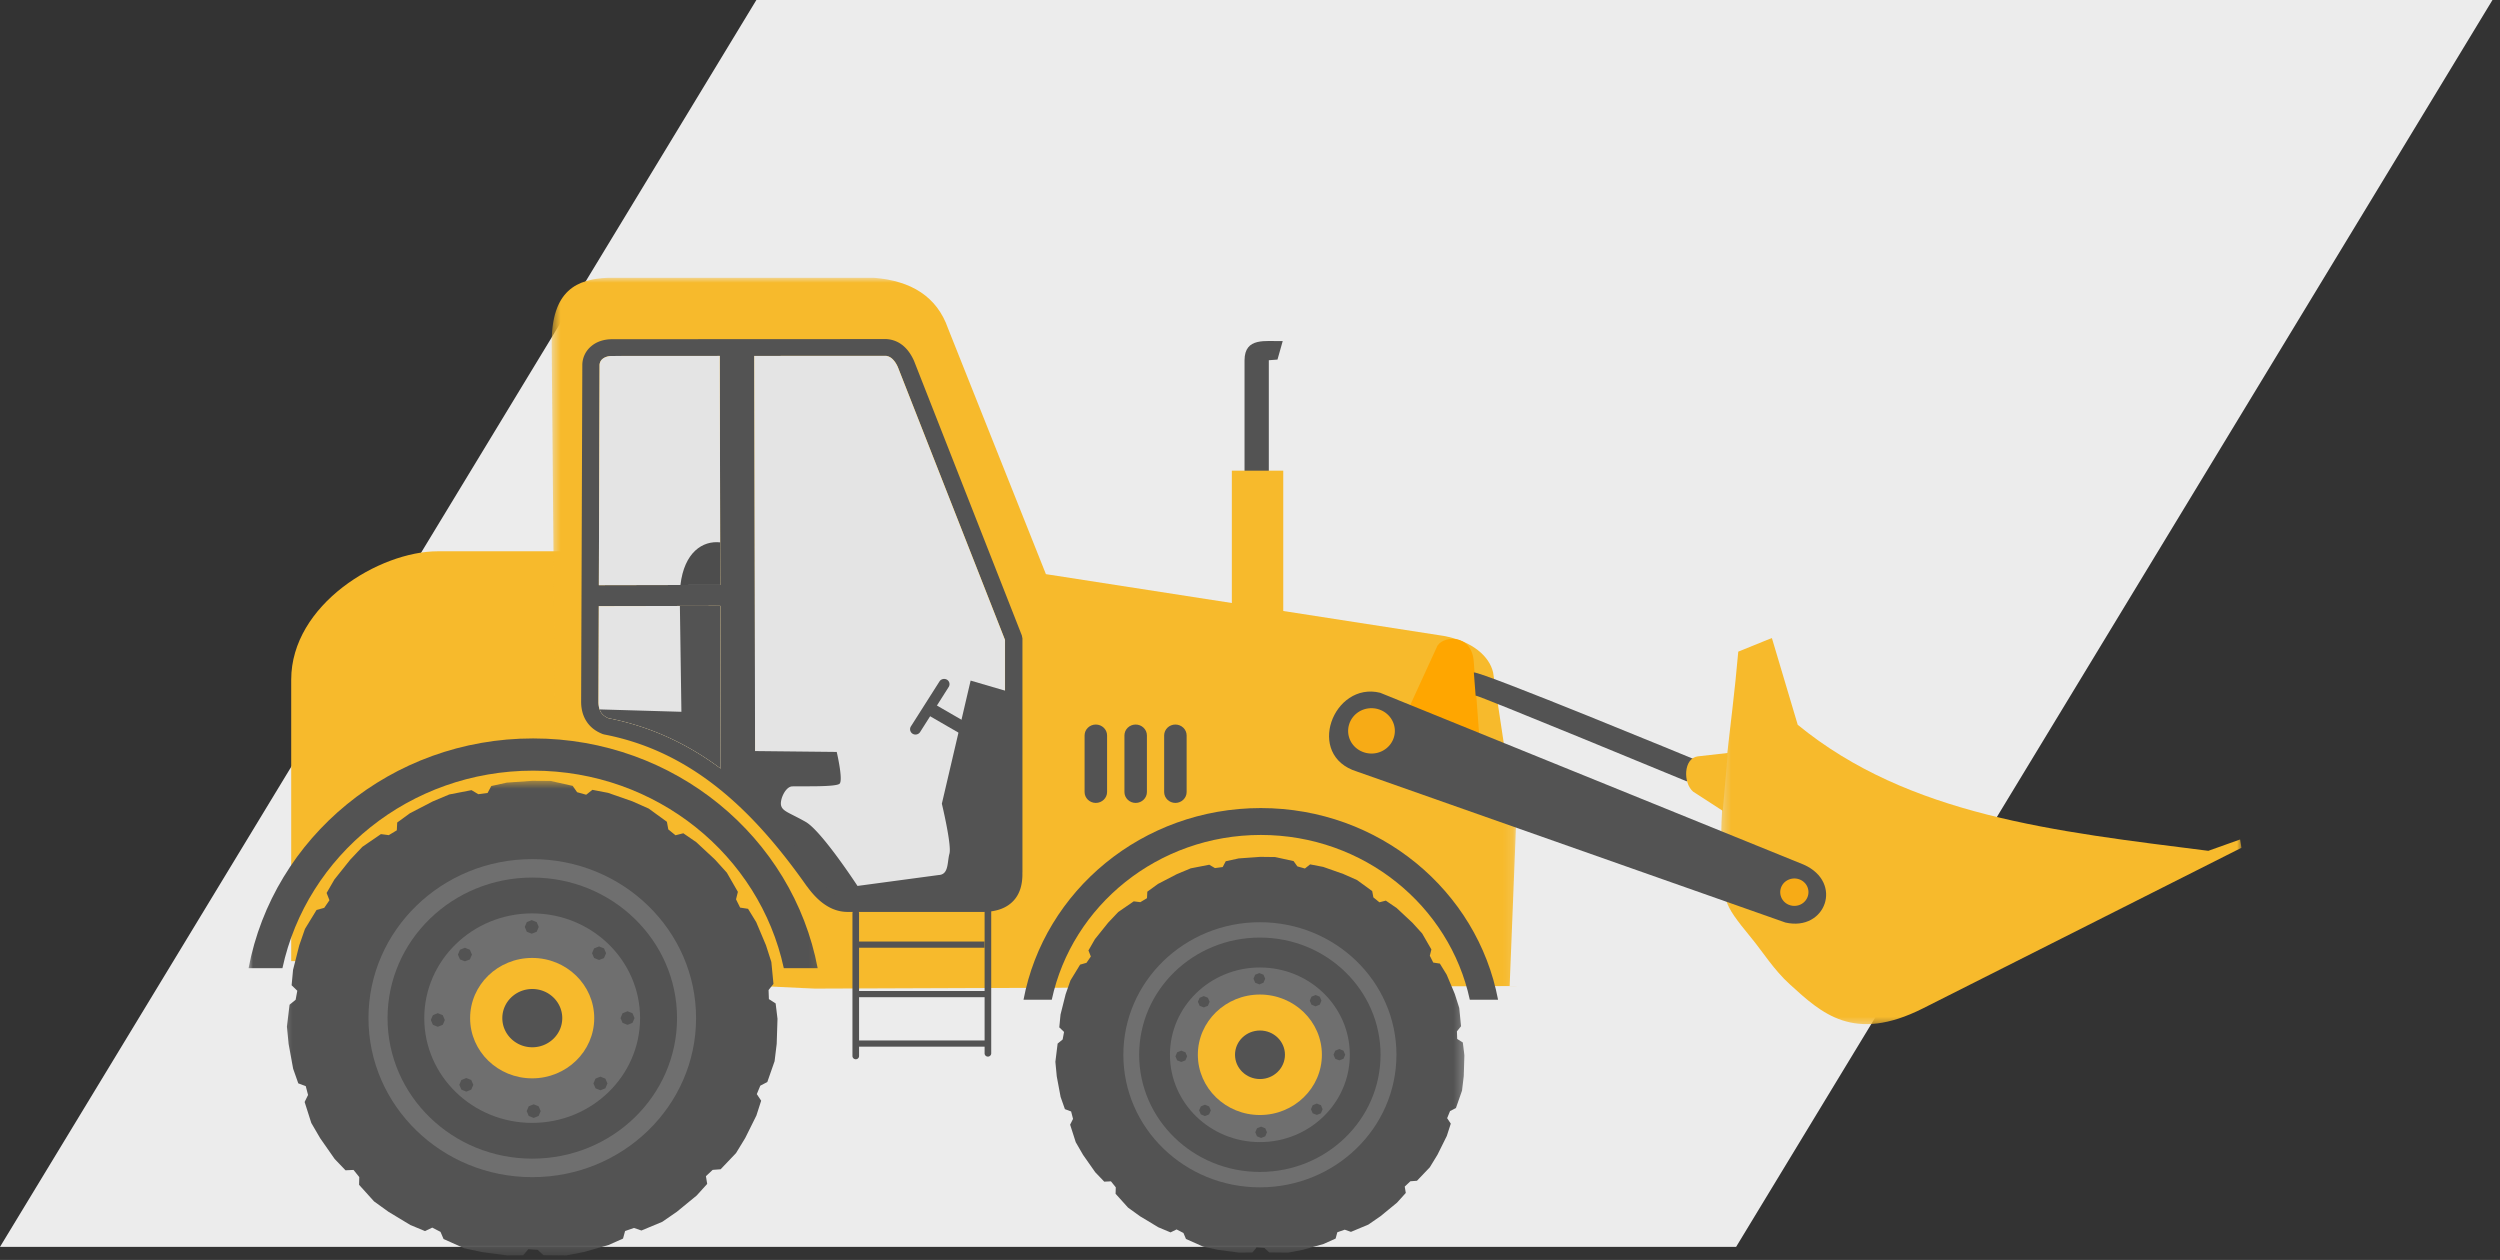
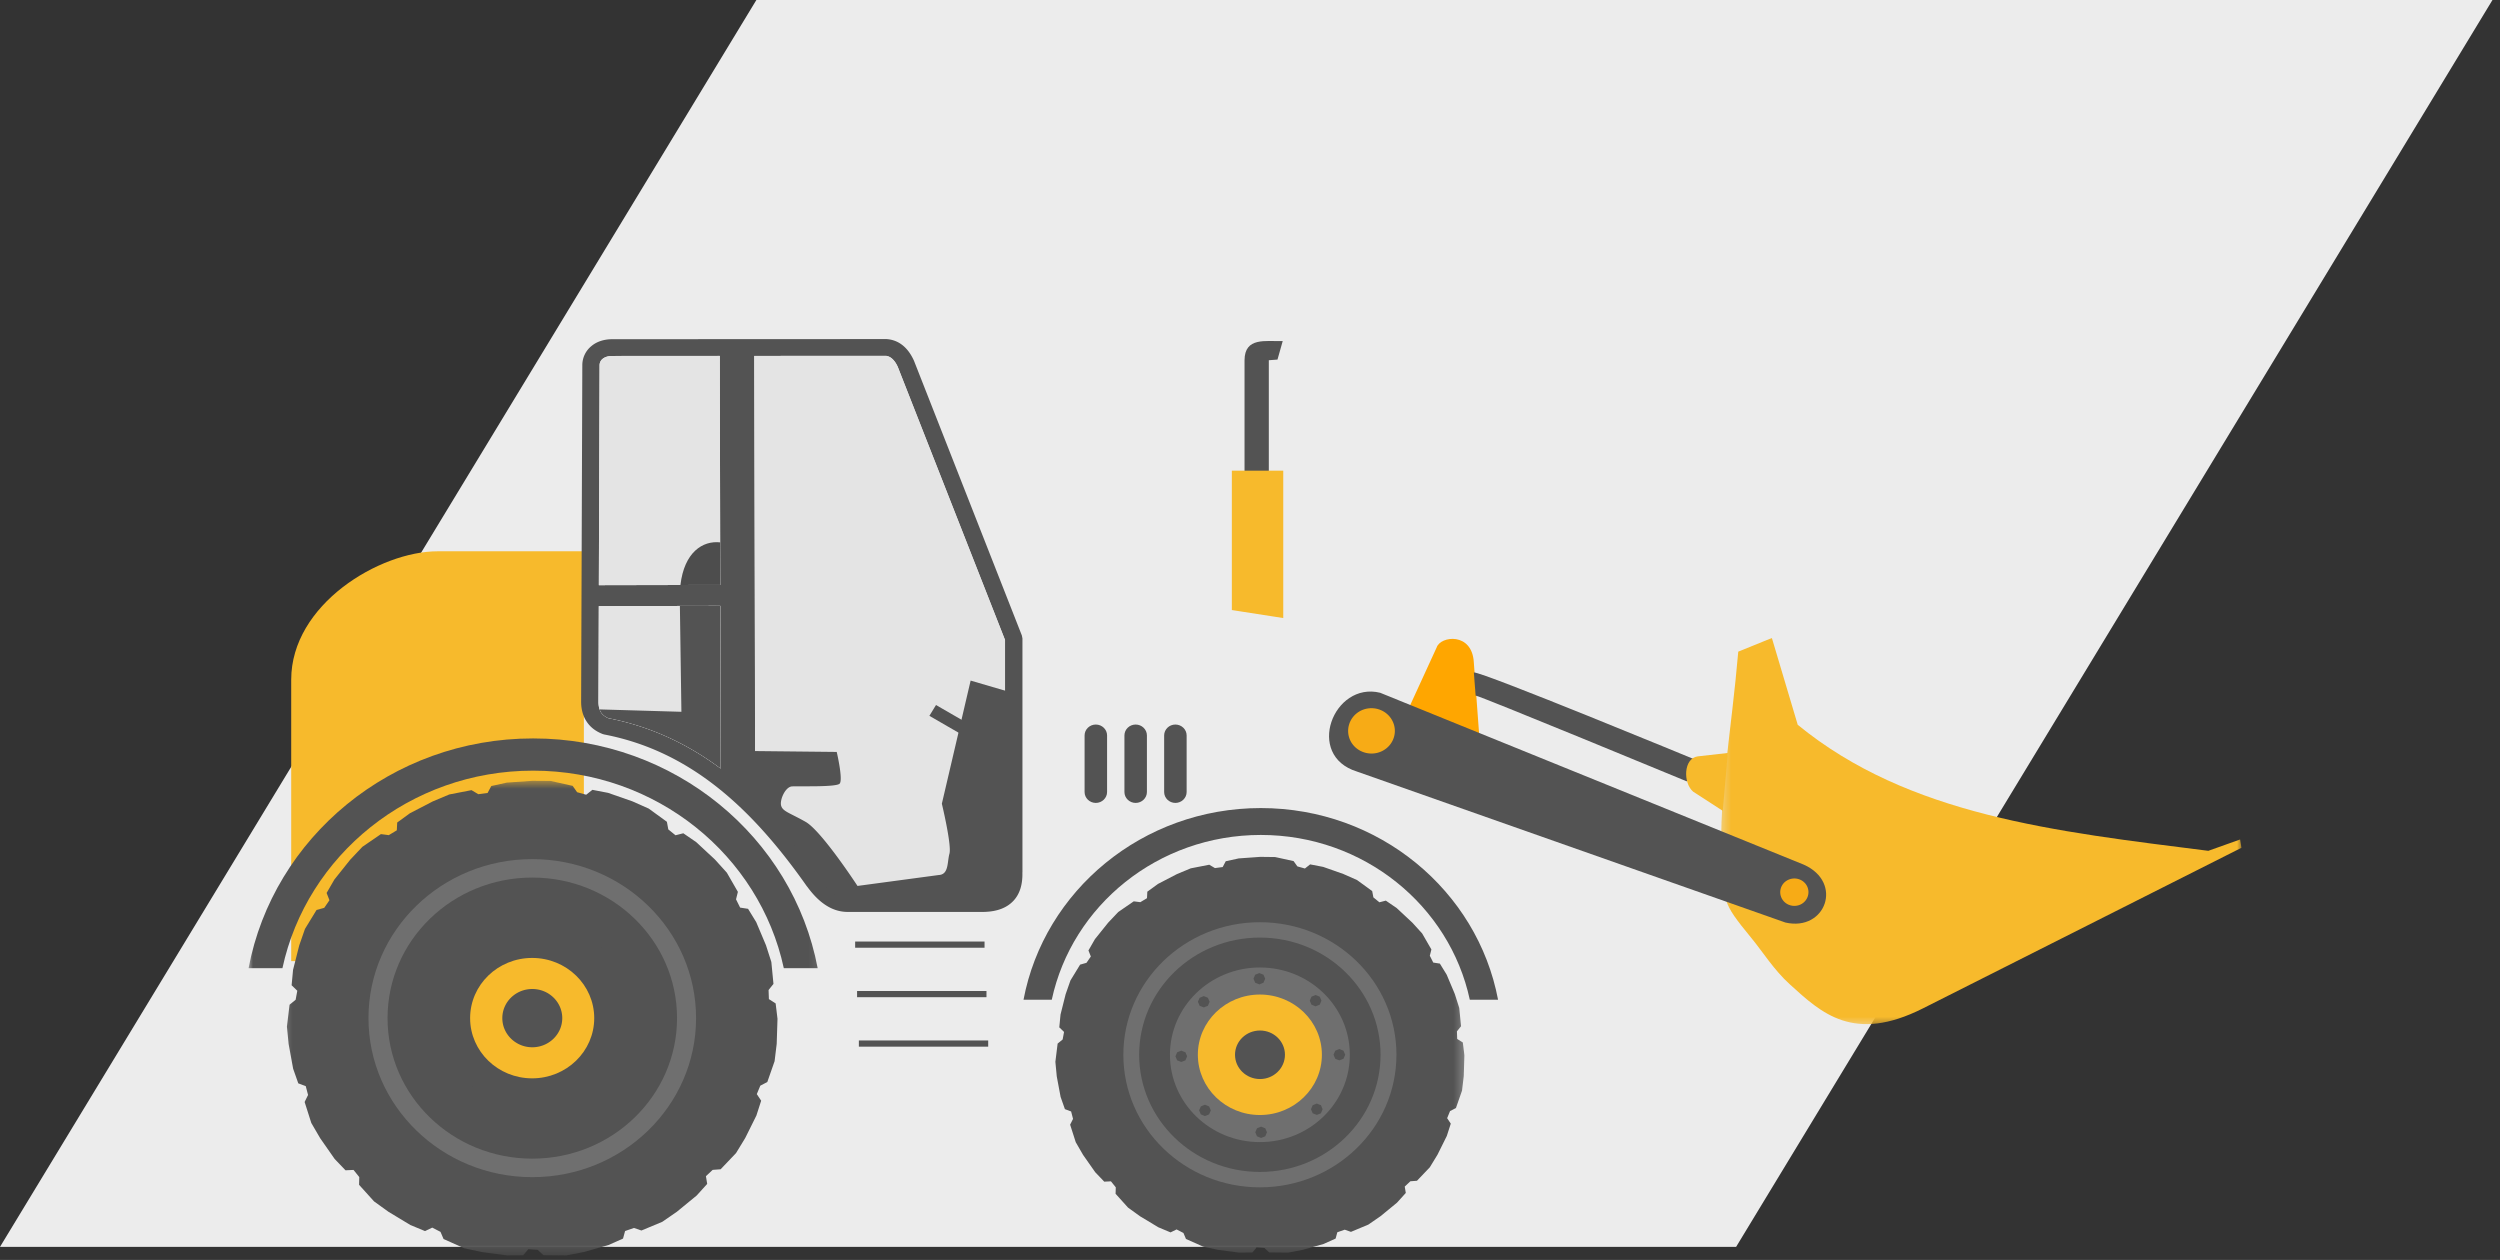
<svg xmlns="http://www.w3.org/2000/svg" xmlns:xlink="http://www.w3.org/1999/xlink" width="252" height="127" fill="none">
  <rect width="100%" height="100%" fill="#333333" stroke="none" />
  <style>.B{fill-rule:evenodd}.C{fill:#535353}.D{fill:#f7ba2c}.E{fill:#6f6f6f}</style>
  <path fill="#ececec" d="M76.242 0h175l-76.241 125.683h-175z" />
  <g class="B">
    <path d="M127.897 36.311l.873-.065.527-1.865c-1.721.045-3.834-.422-3.848 1.93v15.892h2.448V36.311z" class="C" />
    <path d="M124.17 47.44h5.182v14.859l-5.182-.806V47.44zm-65.314 8.129H44.125c-5.868 0-14.771 5.36-14.771 12.943v28.367h29.501v-41.31z" class="D" />
  </g>
  <mask id="A" maskUnits="userSpaceOnUse" x="55" y="28" width="98" height="73">
-     <path d="M152.871 28H55.565v72.224h97.306V28z" fill="#fff" />
-   </mask>
+     </mask>
  <g mask="url(#A)" class="B D">
    <path d="M150.506 67.783l2.314 15.353-.647 16.256-70.018.266-25.994-1.254-.553-63.764c-.02-5.386 2.541-6.53 5.735-6.64H88.07c3.774.292 6.375 1.891 7.495 5.113l9.863 24.761 40.084 6.224c2.92.539 4.614 2.053 4.994 3.684z" />
  </g>
  <g class="C">
    <path d="M89.366 34.179l-27.647.013c-.887 0-1.594.266-2.101.689a2.48 2.48 0 0 0-.92 1.93l-.12 33.968v.013c.013.76.2 1.41.56 1.949.367.559.907.975 1.607 1.248l.16.046c4.461.858 8.236 2.794 11.543 5.445 3.348 2.677 6.235 6.094 8.896 9.876l.013.006c.553.76 1.14 1.377 1.781 1.813.693.474 1.44.734 2.247.747h13.764c1.374-.026 2.361-.422 3.021-1.137.647-.702.92-1.67.887-2.852h.006V64.359l-.06-.305-10.869-27.678-.02-.046c-.267-.578-.6-1.066-1.014-1.429-.46-.403-1.007-.656-1.66-.715l-.073-.006zM60.358 61.098l12.25-.026.033 16.393c-3.281-2.443-6.995-4.23-11.316-5.074-.327-.143-.567-.331-.727-.565-.18-.273-.267-.624-.273-1.053l.033-9.674zm12.243-2.138l-12.237.026.073-22.175c0-.24.107-.474.307-.637.213-.176.54-.292.974-.292l10.836-.007.047 23.085zm3.528 21.48l-.04-20.531-.053-24.033 13.284-.007c.227.033.427.13.607.286.22.195.413.474.573.825l10.81 27.529v23.423l.006.026c.02.754-.12 1.332-.453 1.702-.327.357-.887.552-1.727.572v-.007H85.398v.007c-.427-.013-.847-.169-1.254-.442-.473-.325-.927-.799-1.367-1.403-2.041-2.898-4.228-5.601-6.648-7.946z" />
    <g class="B">
      <use xlink:href="#G" />
      <use xlink:href="#G" x="-4.004" />
      <path d="M110.46 73.033c-.627 0-1.134.494-1.134 1.098v5.705c0 .604.507 1.098 1.134 1.098.62 0 1.134-.494 1.134-1.098v-5.705c0-.604-.514-1.098-1.134-1.098z" />
    </g>
  </g>
  <path d="M90.491 36.979l10.81 27.529v23.423l.007.026c.02.754-.12 1.332-.454 1.702-.326.357-.887.552-1.727.572v-.007H85.389v.007c-.427-.013-.847-.169-1.254-.442-.473-.325-.927-.799-1.367-1.403-2.041-2.898-4.228-5.601-6.648-7.946l-.04-20.531-.053-24.033 13.283-.007a1.16 1.16 0 0 1 .607.286c.22.195.413.474.573.825zm-17.936-1.104l.047 23.085-12.237.026.073-22.175a.82.82 0 0 1 .307-.637c.213-.175.54-.292.974-.292l10.836-.007zM60.357 61.098l12.25-.026.033 16.393c-3.281-2.443-6.995-4.23-11.316-5.074-.327-.143-.567-.331-.727-.565-.18-.273-.267-.624-.273-1.053l.033-9.674z" fill="#e4e4e4" class="B" />
  <path d="M141.891 71.635l2.927-6.38c.394-1.163 3.561-1.54 3.741 1.488l.574 7.745-7.242-2.852z" fill="#ffa600" class="B" />
  <path d="M148.743 70.115c.307-.026 21.225 8.622 21.286 8.648l.94-2.151c-.06-.026-21.526-8.895-22.406-8.83l.18 2.333z" class="C" />
  <path d="M174.168 75.898l-.514 5.835-2.98-1.93c-1.041-.877-.981-3.366.453-3.56l3.041-.344z" class="B D" />
  <mask id="B" maskUnits="userSpaceOnUse" x="173" y="63" width="54" height="41">
    <path d="M226.004 63.633H173.35v39.919h52.654V63.633z" fill="#fff" />
  </mask>
  <g mask="url(#B)" class="B D">
    <path d="M225.938 85.458l-32.102 16.185c-7.002 3.528-10.223.487-13.424-2.424-1.6-1.449-2.714-3.255-3.861-4.652-3.081-3.749-2.754-3.671-3.007-8.356-.3-5.672.987-12.514 1.673-20.525l3.388-1.377 2.607 8.752c11.197 9.161 25.947 10.746 41.385 12.702l3.207-1.144.134.838z" />
  </g>
  <path d="M136.79 77.776l43.185 15.217c4.054.923 5.861-4.048 1.847-5.835l-42.705-17.328c-4.715-1.157-7.595 6.328-2.327 7.946z" class="C" />
  <g class="B">
    <path d="M180.206 88.712a1.36 1.36 0 0 0-.594 1.865c.367.676 1.227.929 1.921.578.693-.357.96-1.189.6-1.865-.367-.676-1.227-.936-1.927-.578zm-43.058-17.064c-1.147.591-1.587 1.975-.987 3.093.607 1.111 2.034 1.54 3.181.955 1.154-.591 1.594-1.969.987-3.086s-2.027-1.546-3.181-.962z" fill="#f7ab16" />
    <path d="M127.091 81.453c11.916 0 21.832 8.323 23.913 19.317h-2.848c-2.04-9.486-10.696-16.607-21.065-16.607-10.376 0-19.032 7.121-21.072 16.607h-2.848c2.081-10.994 11.997-19.317 23.92-19.317z" class="C" />
  </g>
  <mask id="C" maskUnits="userSpaceOnUse" x="105" y="85" width="43" height="42">
    <path d="M147.742 85.257h-42.678v41.296h42.678V85.257z" fill="#fff" />
  </mask>
  <g mask="url(#C)" class="B C">
    <path d="M127.021 86.372l-2.16.156-1.307.286-.307.585-.78.104-.574-.338-1.867.364-1.387.578-1.914.994-1.074.78-.033.656-.673.403-.661-.085-1.56 1.072-1.02 1.078-1.334 1.663-.653 1.137.24.611-.44.637-.641.182-.973 1.592-.487 1.391-.514 2.046-.126 1.293.48.462-.14.76-.507.416-.227 1.838.14 1.469.387 2.066.434 1.234.626.234.194.748-.294.584.567 1.768.74 1.28 1.221 1.741.913.955.674-.033.487.605-.02.649 1.253 1.391 1.214.877 1.847 1.111 1.227.513.607-.299.693.358.254.604 1.734.773 1.473.319 2.148.285 1.34-.013.427-.513.787.059.486.448 1.908.019 1.48-.285 2.081-.585 1.22-.546.173-.637.747-.26.627.221 1.754-.734 1.233-.851 1.654-1.358.887-.981-.107-.643.567-.533.667-.052 1.294-1.358.773-1.267.94-1.891.401-1.241-.367-.552.293-.715.594-.305.613-1.754.174-1.462.066-2.099-.16-1.293-.567-.357-.026-.767.413-.513-.18-1.845-.447-1.404-.82-1.949-.687-1.117-.667-.104-.346-.689.16-.63-.934-1.618-1-1.098-1.561-1.455-1.1-.754-.647.169-.606-.494-.121-.637-1.527-1.111-1.38-.611-2.034-.715-1.314-.253-.526.416-.761-.214-.38-.533-1.86-.409-1.514-.019z" />
  </g>
  <g class="B">
    <path d="M126.998 92.96c-7.602 0-13.764 5.984-13.764 13.358 0 7.381 6.162 13.365 13.764 13.365 7.595 0 13.764-5.984 13.764-13.365 0-7.374-6.169-13.358-13.764-13.358z" class="E" />
    <path d="M126.997 94.507c-6.722 0-12.17 5.289-12.17 11.812s5.448 11.812 12.17 11.812c6.715 0 12.163-5.289 12.163-11.812s-5.448-11.812-12.163-11.812z" class="C" />
    <path d="M127 97.522c-5.008 0-9.069 3.938-9.069 8.798 0 4.866 4.061 8.804 9.069 8.804 5.001 0 9.062-3.938 9.062-8.804 0-4.86-4.061-8.797-9.062-8.797z" class="E" />
    <path d="M126.998 100.25c-3.454 0-6.255 2.715-6.255 6.068s2.801 6.075 6.255 6.075c3.447 0 6.248-2.722 6.248-6.075s-2.801-6.068-6.248-6.068z" class="D" />
    <path d="M126.944 98.085l-.213.084-.207.078-.173.409.173.403.207.084.213.085.414-.169.173-.403-.173-.409-.207-.078-.207-.084zm6.086 2.38l-.207-.084-.213-.085-.414.169-.173.403.173.403.414.169.213-.085.207-.084.173-.403-.173-.403zm2.568 5.847l-.174-.403-.206-.084-.214-.085-.413.169-.174.403.087.208.087.202.206.084.207.078.214-.078.206-.084.087-.202.087-.208zm-2.444 5.905l.08-.201.086-.208-.086-.201-.08-.202-.214-.084-.207-.085-.413.169-.173.403.086.208.087.201.207.085.206.078.207-.078.214-.085zm-6.037 2.49l.214-.085.207-.084.173-.403-.173-.403-.207-.085-.214-.084-.413.169-.173.403.173.403.413.169zm-6.073-2.378l.413.169.214-.084.206-.085.174-.403-.174-.403-.206-.084-.214-.085-.413.169-.174.403.174.403zm-2.56-5.854l.086.201.087.208.207.078.207.085.213-.085.207-.078.086-.208.087-.201-.173-.403-.207-.084-.213-.085-.414.169-.173.403zm2.439-5.9l-.174.403.087.201.087.208.213.078.207.084.207-.084.206-.078.087-.208.087-.201-.174-.403-.413-.169-.207.084-.213.085zm6.086 3.3c-1.393 0-2.52 1.092-2.52 2.443s1.127 2.449 2.52 2.449c1.387 0 2.514-1.098 2.514-2.449s-1.127-2.443-2.514-2.443z" class="C" />
  </g>
  <mask id="D" maskUnits="userSpaceOnUse" x="25" y="73" width="58" height="26">
    <path d="M82.883 73.612H25.001v24.95h57.882v-24.95z" fill="#fff" />
  </mask>
  <g mask="url(#D)" class="B C">
    <path d="M53.734 74.432c14.297 0 26.194 9.986 28.688 23.163h-3.414c-2.447-11.37-12.83-19.914-25.273-19.914-12.437 0-22.819 8.544-25.267 19.914h-3.414c2.494-13.177 14.391-23.163 28.681-23.163z" />
  </g>
  <mask id="E" maskUnits="userSpaceOnUse" x="28" y="78" width="52" height="49">
    <path d="M79.461 78.6H28.247v47.95h51.213V78.6z" fill="#fff" />
  </mask>
  <g mask="url(#E)" class="B C">
    <path d="M53.682 78.705l-2.594.182-1.567.344-.373.702-.933.123-.687-.409-2.241.435-1.667.702-2.294 1.189-1.287.936-.04.786-.807.487-.794-.104-1.867 1.28-1.227 1.299-1.594 1.995-.787 1.358.287.734-.527.767-.774.214-1.167 1.91-.58 1.67-.62 2.45-.147 1.559.574.552-.167.909-.613.501-.267 2.209.173 1.754.453 2.482.52 1.481.753.28.233.89-.347.708.674 2.118.894 1.534 1.46 2.092 1.094 1.143.807-.039.58.721-.02.78 1.507 1.67 1.46 1.052 2.207 1.332 1.474.611.727-.351.834.429.307.721 2.074.929 1.774.384 2.574.344 1.607-.019.514-.611.94.065.587.539 2.287.026 1.774-.344 2.501-.708 1.46-.65.207-.76.894-.312.754.26 2.101-.877 1.48-1.021 1.987-1.63 1.06-1.17-.127-.78.68-.636.8-.059 1.554-1.631.927-1.52 1.127-2.268.48-1.494-.44-.663.353-.851.707-.37.733-2.099.213-1.754.08-2.521-.187-1.546-.68-.436-.033-.916.493-.617-.213-2.209-.54-1.683-.987-2.339-.82-1.338-.8-.123-.413-.832.187-.754-1.114-1.936-1.2-1.325-1.88-1.748-1.307-.897-.787.201-.727-.591-.14-.767-1.834-1.332-1.654-.734-2.441-.851-1.58-.305-.627.494-.914-.253-.453-.643-2.227-.494-1.814-.013z" />
  </g>
  <g class="B">
    <path d="M53.653 86.599c-9.116 0-16.511 7.173-16.511 16.029 0 8.849 7.395 16.029 16.511 16.029s16.511-7.18 16.511-16.029c0-8.856-7.395-16.029-16.511-16.029z" class="E" />
    <path d="M53.656 88.458c-8.062 0-14.591 6.348-14.591 14.17s6.528 14.164 14.591 14.164 14.59-6.341 14.59-14.164-6.528-14.17-14.59-14.17z" class="C" />
-     <path d="M53.643 92.07c-6.008 0-10.876 4.73-10.876 10.558s4.868 10.558 10.876 10.558 10.876-4.73 10.876-10.558S59.652 92.07 53.643 92.07z" class="E" />
    <path d="M53.643 96.56c-3.454 0-6.255 2.716-6.255 6.069s2.801 6.068 6.255 6.068 6.255-2.716 6.255-6.068-2.801-6.069-6.255-6.069z" class="D" />
    <path d="M53.598 92.746l-.247.104-.247.097-.107.247-.1.24.1.24.107.247.493.195.253-.097.247-.097.107-.247.1-.24-.1-.24-.107-.247-.247-.097-.253-.104zm7.289 2.852l-.253-.097-.247-.104-.253.104-.247.097-.107.24-.1.247.1.24.107.24.247.104.253.097.247-.097.253-.104.207-.481-.107-.247-.1-.24zm3.074 7.024l-.207-.487-.247-.098-.253-.104-.247.104-.253.098-.1.24-.107.247.107.24.1.241.253.104.247.097.253-.097.247-.104.107-.241.1-.24zm-2.937 7.075l.1-.24.107-.247-.107-.241-.1-.24-.253-.104-.247-.097-.253.097-.247.104-.1.24-.107.241.107.247.1.24.247.104.253.098.247-.098.253-.104zm-7.231 2.99l.253-.098.247-.104.107-.24.1-.247-.1-.241-.107-.24-.247-.104-.253-.097-.247.097-.253.104-.1.24-.107.241.107.247.1.24.253.104.247.098zm-7.289-2.854l.253.104.247.098.247-.098.253-.104.1-.24.107-.241-.107-.247-.1-.24-.253-.104-.247-.097-.247.097-.253.104-.1.24-.107.247.107.241.1.24zm-3.075-7.016l.1.241.107.24.247.104.247.097.253-.097.247-.104.107-.24.1-.241-.207-.487-.5-.202-.247.098-.247.104-.107.24-.1.247zm2.938-7.083l-.107.247-.1.24.1.24.107.247.247.097.253.097.247-.097.253-.097.1-.247.107-.24-.107-.24-.1-.247-.253-.097-.247-.104-.5.201zm7.288 3.957c-1.667 0-3.021 1.313-3.021 2.937 0 1.618 1.354 2.937 3.021 2.937s3.021-1.319 3.021-2.937c0-1.624-1.354-2.937-3.021-2.937zm41.284-18.679l2.901-12.41 3.968 1.163v18.55l.007.026c.02.773-.12 1.364-.467 1.735-.334.364-.914.565-1.781.585v-.007h-14.11v.007c-.44-.013-.874-.169-1.294-.455-.48-.325-.947-.812-1.394-1.423-2.107-2.963-4.348-5.711-6.842-8.102l-.107-4.977 8.522.091s.667 2.839.287 3.203-4.134.227-4.801.273-1.234 1.332-1.094 1.923c.147.598.86.734 2.474 1.65s5.228 6.458 5.228 6.458l8.176-1.098c1.04-.045.854-1.286 1.094-2.157.233-.871-.767-5.035-.767-5.035zm-22.332-19.94l.033 16.393c-3.281-2.443-6.995-4.23-11.316-5.074-.327-.143-.567-.331-.727-.565a2.05 2.05 0 0 1-.16-.318l8.249.24-.153-10.662 4.074-.013z" class="C" />
    <path d="M72.602 58.959l-4.014.007c.387-3.294 2.234-4.49 4.008-4.295l.007 4.288z" fill="#4d4d4d" />
  </g>
  <g class="C">
    <path d="M98.117 73.242l-3.768-2.177-.667 1.092 3.768 2.177.667-1.092z" />
    <g class="B">
-       <path d="M95.455 68.512c-.26-.15-.6-.072-.754.175l-2.887 4.542c-.153.253-.073.578.18.734s.594.078.754-.175l2.881-4.542c.16-.253.08-.578-.173-.734zm4.126 22.947a.33.33 0 0 0-.333.325v14.398a.33.33 0 0 0 .333.325c.18 0 .334-.15.334-.325V91.784c0-.175-.153-.325-.334-.325zm-13.321.273c-.18 0-.333.143-.333.318v14.398a.33.33 0 0 0 .333.325c.187 0 .334-.143.334-.325V92.05c0-.175-.147-.318-.334-.318z" />
      <path d="M99.242 94.91H86.199v.624h13.043v-.624zm.196 4.983H86.394v.624h13.043v-.624zm.171 4.984H86.573v.63H99.61v-.63z" />
    </g>
  </g>
  <defs>
    <path id="G" d="M118.48 73.033c-.627 0-1.134.494-1.134 1.098v5.705c0 .604.507 1.098 1.134 1.098.62 0 1.133-.494 1.133-1.098v-5.705c0-.604-.513-1.098-1.133-1.098z" />
  </defs>
</svg>